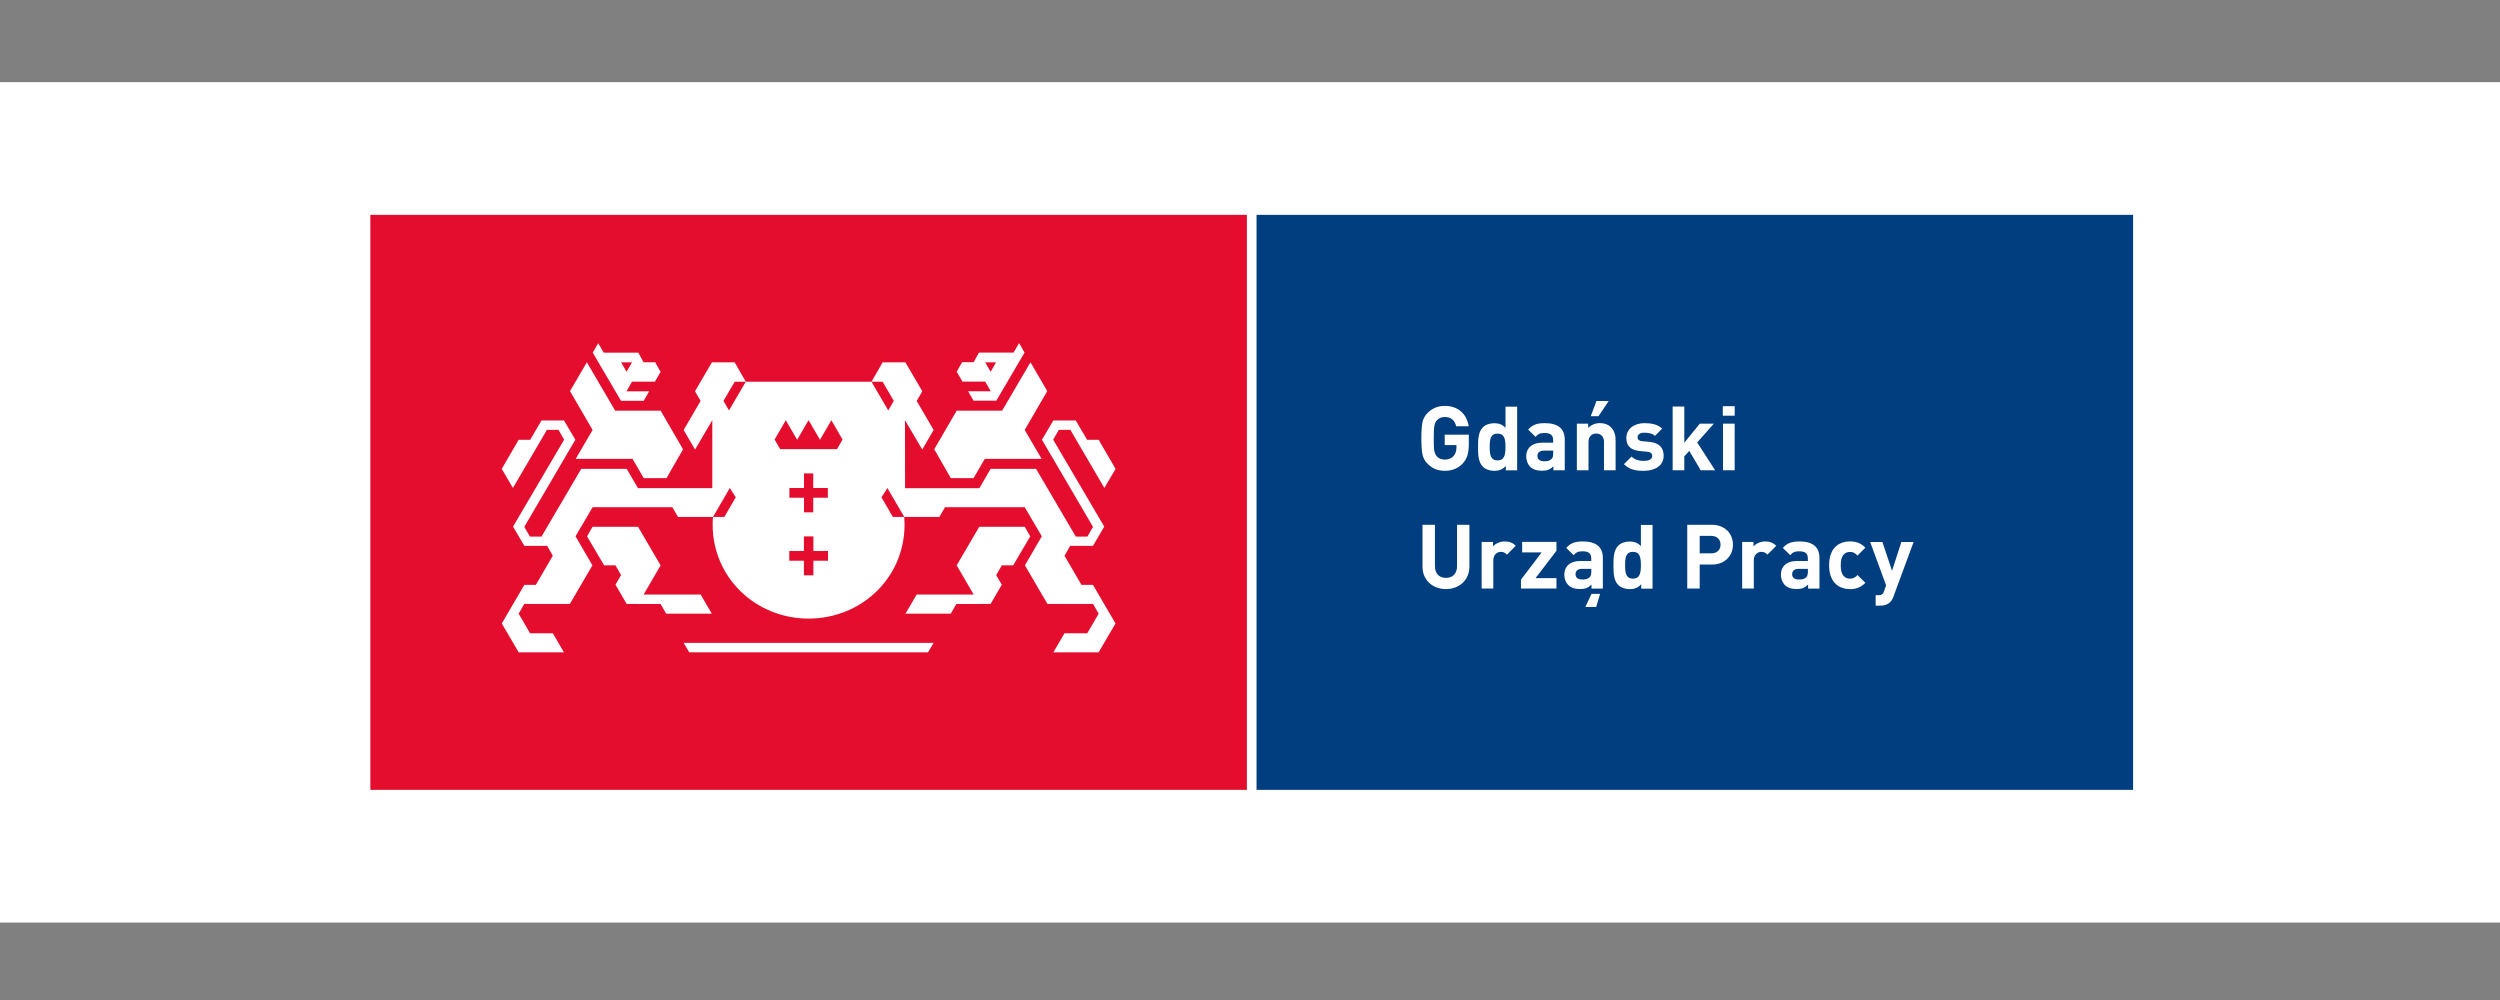
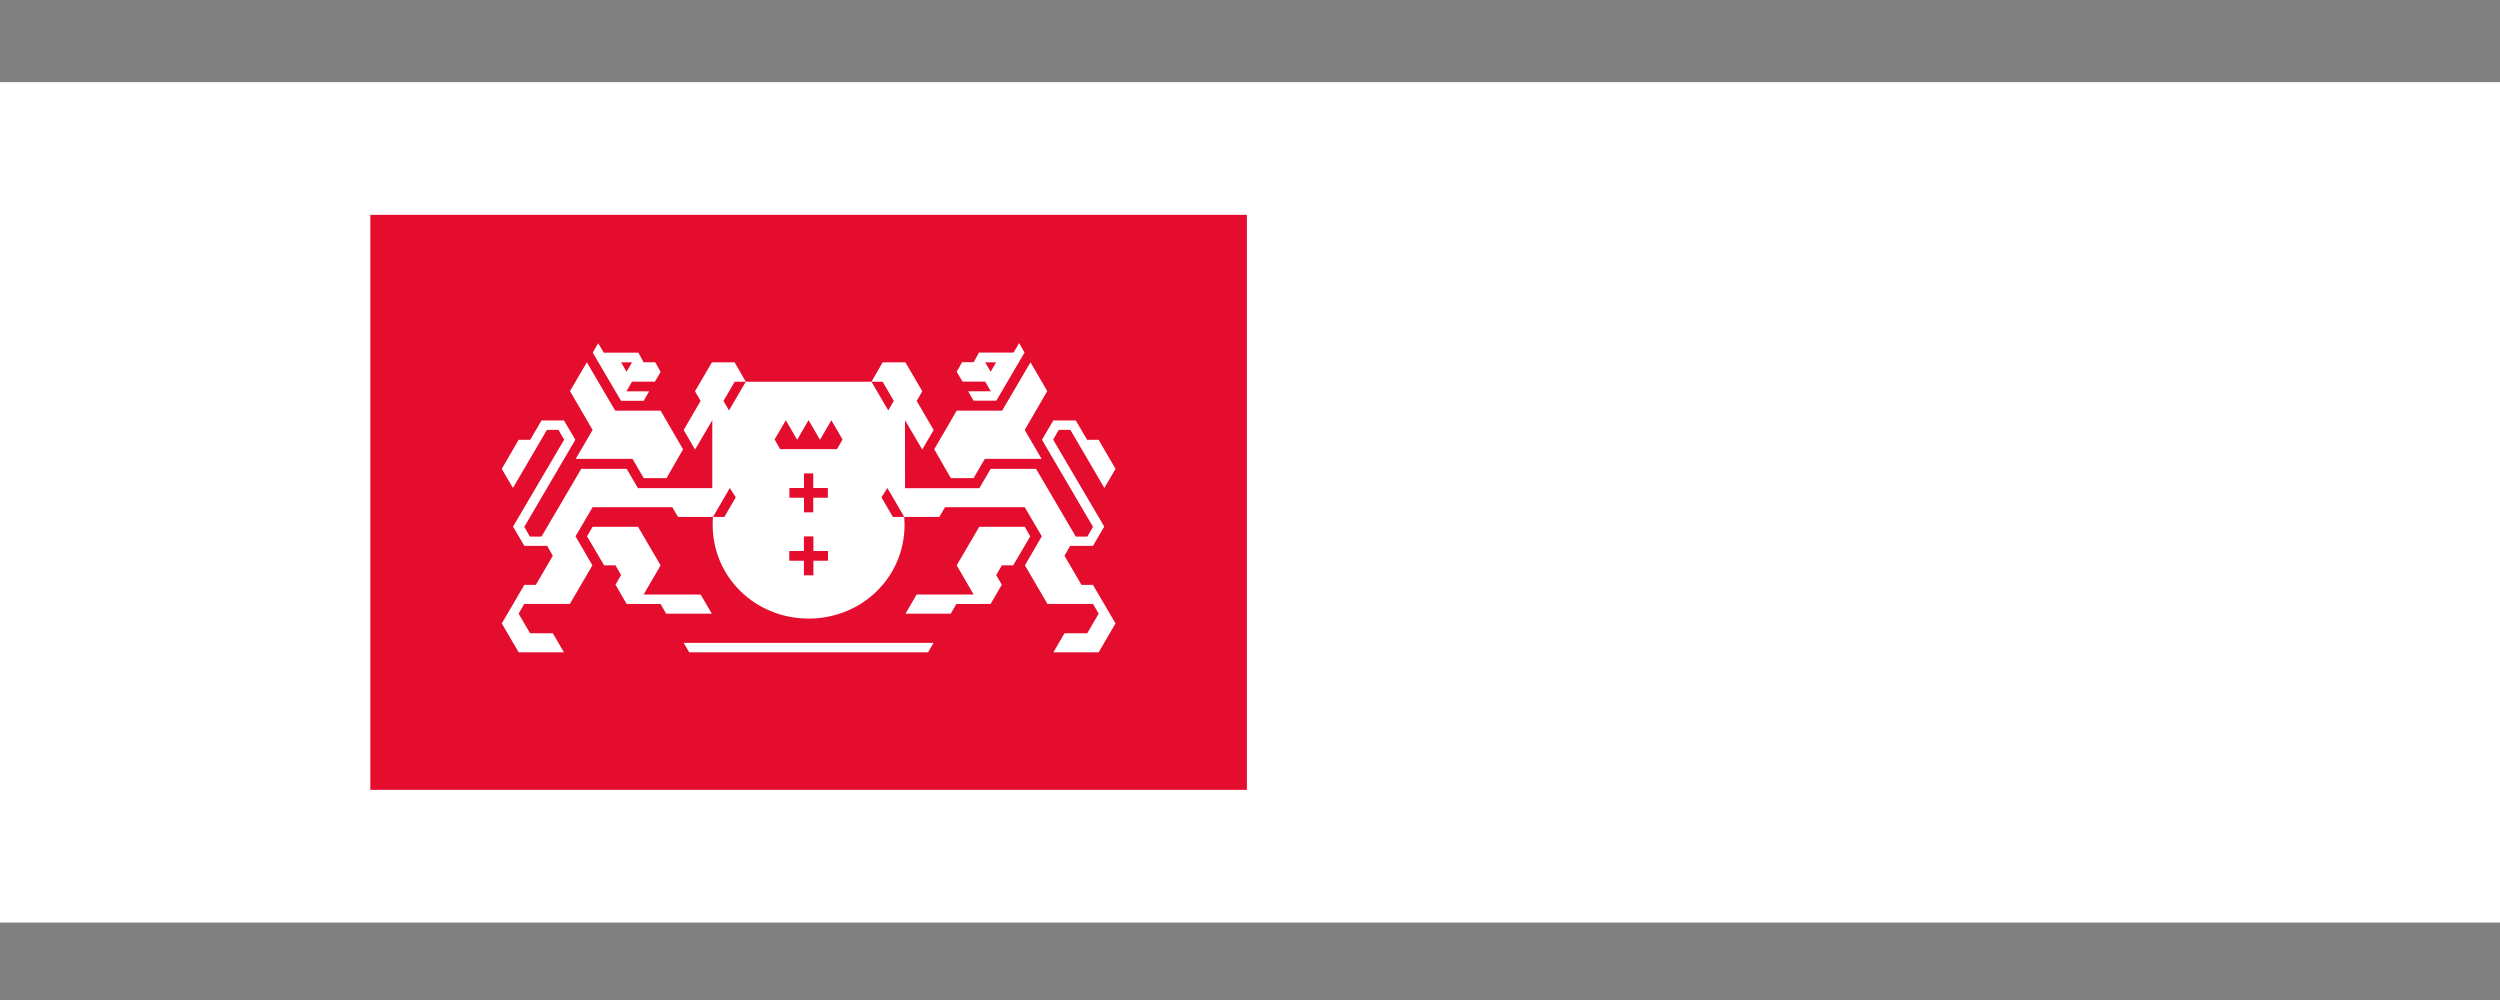
<svg xmlns="http://www.w3.org/2000/svg" id="Warstwa_1" version="1.1" viewBox="0 0 500 200">
  <rect x="0" y="0" width="500" height="200" fill="#808080" stroke="none" />
  <defs>
    <style>
      .st0 {
        fill: #fff;
      }

      .st1 {
        fill: #e40d2e;
      }

      .st2 {
        fill: none;
      }

      .st3 {
        fill: #003e7f;
      }

      .st4 {
        clip-path: url(#clippath);
      }
    </style>
    <clipPath id="clippath">
      <rect class="st2" x="74.07" y="42.97" width="352.54" height="115" />
    </clipPath>
  </defs>
  <rect class="st0" y="16.43" width="500" height="168.08" />
  <g>
    <rect class="st0" x="249.38" y="42.97" width="1.92" height="115" />
-     <rect class="st3" x="251.31" y="42.97" width="175.31" height="115" />
    <rect class="st1" x="74.07" y="42.97" width="175.31" height="115" />
    <polygon class="st0" points="140.13 118.91 128.73 118.9 132.12 113.07 127.61 105.36 118.51 105.36 117.41 107.27 120.82 113.06 123.09 113.06 124.21 115.02 123.1 116.94 125.33 120.79 132.12 120.8 133.23 122.73 142.36 122.73 140.13 118.91" />
    <polygon class="st0" points="115.14 91.77 126.5 91.77 128.75 95.63 133.3 95.63 136.61 89.86 132.12 82.13 123.04 82.14 117.37 72.46 114 78.22 118.52 85.99 115.14 91.77" />
    <path class="st0" d="M128.74,80.16l1.09-1.9h-4.53l1.1-1.92h4.58l1.14-1.97-1.08-1.91h-2.32l-1.05-1.92h-6.92l-1.11-1.9-1.09,1.89,5.65,9.63h4.55,0ZM126.41,72.46l-1.1,1.9-1.09-1.9h2.19Z" />
    <polygon class="st0" points="136.73 128.57 137.84 130.46 185.61 130.46 186.72 128.57 136.73 128.57" />
    <polygon class="st0" points="204.95 105.36 195.85 105.36 191.34 113.07 194.73 118.9 183.33 118.91 181.1 122.73 190.15 122.73 191.27 120.8 198.12 120.79 200.36 116.94 199.24 115.02 200.38 113.06 202.64 113.06 206.05 107.27 204.95 105.36" />
    <polygon class="st0" points="194.71 95.63 196.96 91.77 208.32 91.77 204.94 85.99 209.45 78.22 206.1 72.46 200.42 82.14 191.34 82.13 186.85 89.85 190.16 95.63 194.71 95.63" />
    <path class="st0" d="M197.04,76.33l1.11,1.92h-4.53l1.09,1.89h4.55l5.65-9.63-1.09-1.89-1.11,1.9h-6.92l-1.05,1.92h-2.32l-1.08,1.91,1.16,1.97h4.55,0ZM199.22,72.46l-1.09,1.9-1.1-1.9h2.19,0Z" />
    <g class="st4">
      <g>
        <path class="st0" d="M216.29,116.97l-3.39-5.82,1.12-1.97h4.57l2.26-3.86-10.22-17.39,1.13-1.95h2.32l6.79,11.61,2.24-3.81-3.38-5.82h-2.31l-2.26-3.86h-4.5l-2.27,3.85,10.21,17.42-1.12,1.95h-2.32l-7.94-13.54h-9.1l-2.25,3.86h-14.86s-.01-13.6-.01-13.6l3.45,5.87,2.28-3.91-3.39-5.81,1.12-1.94-3.38-5.78h-4.55l-2.23,3.87h2.22l2.24,3.84-1.11,1.91-3.36-5.75h-25.13l-3.36,5.75-1.11-1.91,2.25-3.84h2.22l-2.23-3.87h-4.55l-3.38,5.78,1.12,1.94-3.39,5.81,2.28,3.91,3.45-5.87v13.59h-14.87s-2.25-3.85-2.25-3.85h-9.1l-7.94,13.54h-2.32l-1.12-1.95,10.21-17.42-2.27-3.85h-4.5l-2.26,3.86h-2.31l-3.38,5.82,2.24,3.81,6.79-11.61h2.32l1.13,1.95-10.22,17.39,2.26,3.86h4.57l1.12,1.97-3.39,5.82h-2.3l-4.51,7.72,3.38,5.78h9.05l-2.23-3.82h-4.55l-2.28-3.91,1.12-1.95h9.12l4.51-7.72-3.38-5.81,3.42-5.82h15.94l1.14,1.95h7l3.36-5.79,1.19,1.86-2.28,3.93h-2.28c-.04.51-.06,1.02-.06,1.54,0,10.6,8.6,18.78,19.19,18.79,10.6-.01,19.19-8.18,19.19-18.79,0-.51-.02-1.03-.06-1.54h-2.28l-2.28-3.92,1.19-1.86,3.37,5.78h7.02s1.13-1.95,1.13-1.95h15.94l3.42,5.82-3.38,5.81,4.51,7.72h9.12l1.12,1.95-2.28,3.91h-4.55l-2.23,3.82h9.05l3.38-5.78-4.51-7.71h-2.3.02ZM165.6,112.15h-2.92v2.92h-1.9v-2.92h-2.92v-1.95h2.92v-2.92h1.9v2.92h2.92v1.95ZM165.57,97.6v1.95h-2.92v2.92h-1.85v-2.92h-2.92v-1.95h2.92v-2.92h1.85v2.92h2.92ZM167.42,89.82h-11.4l-1.1-1.92,2.24-3.85,2.27,3.91,2.27-3.91v.02s.03-.02.03-.02l2.27,3.91,2.27-3.91,2.24,3.85-1.1,1.92h0Z" />
-         <path class="st0" d="M292.55,92.71c-.99,1-2.16,1.45-3.6,1.45s-2.5-.47-3.43-1.4c-.56-.56-.9-1.2-1.04-1.92-.14-.72-.21-1.77-.21-3.17s.07-2.45.21-3.17c.14-.73.49-1.36,1.04-1.92.93-.93,2.08-1.4,3.43-1.4,2.9,0,4.46,1.86,4.79,4.08h-2.5c-.3-1.23-1.06-1.86-2.29-1.86-.66,0-1.2.23-1.59.68-.47.59-.61,1.06-.61,3.58s.11,3,.61,3.6c.37.44.91.66,1.59.66.73,0,1.33-.23,1.77-.72.37-.43.57-1,.57-1.7v-.49h-2.35v-2.07h4.82v1.86c0,1.86-.34,2.95-1.22,3.89" />
+         <path class="st0" d="M292.55,92.71c-.99,1-2.16,1.45-3.6,1.45s-2.5-.47-3.43-1.4c-.56-.56-.9-1.2-1.04-1.92-.14-.72-.21-1.77-.21-3.17s.07-2.45.21-3.17c.14-.73.49-1.36,1.04-1.92.93-.93,2.08-1.4,3.43-1.4,2.9,0,4.46,1.86,4.79,4.08h-2.5c-.3-1.23-1.06-1.86-2.29-1.86-.66,0-1.2.23-1.59.68-.47.59-.61,1.06-.61,3.58s.11,3,.61,3.6v-.49h-2.35v-2.07h4.82v1.86c0,1.86-.34,2.95-1.22,3.89" />
        <path class="st0" d="M301.16,94.05v-.87c-.64.72-1.33.99-2.31.99-.91,0-1.77-.32-2.29-.84-.93-.93-.95-2.54-.95-3.93s.02-2.99.95-3.92c.51-.52,1.36-.84,2.27-.84s1.66.25,2.27.93v-4.24h2.33v12.74h-2.27ZM299.51,86.72c-1.4,0-1.57,1.14-1.57,2.67s.18,2.69,1.57,2.69,1.59-1.16,1.59-2.69-.2-2.67-1.59-2.67" />
        <path class="st0" d="M310.68,94.05v-.8c-.63.63-1.22.9-2.29.9s-1.83-.27-2.38-.82c-.5-.52-.77-1.27-.77-2.09,0-1.49,1.02-2.7,3.19-2.7h2.2v-.47c0-1.02-.5-1.47-1.73-1.47-.9,0-1.3.21-1.79.77l-1.49-1.45c.91-1,1.81-1.29,3.36-1.29,2.62,0,3.97,1.11,3.97,3.29v6.14h-2.27,0ZM310.63,90.12h-1.84c-.84,0-1.3.39-1.3,1.06s.43,1.07,1.34,1.07c.64,0,1.06-.06,1.47-.44.25-.23.34-.61.34-1.18v-.5h0Z" />
        <path class="st0" d="M320.8,94.05v-5.64c0-1.27-.8-1.7-1.54-1.7s-1.56.43-1.56,1.7v5.64h-2.33v-9.32h2.27v.86c.61-.64,1.47-.97,2.33-.97.93,0,1.69.3,2.2.82.75.75.95,1.63.95,2.65v5.96h-2.33ZM319.71,83.24h-1.56l1.14-3.04h2.45l-2.04,3.04Z" />
        <path class="st0" d="M328.76,94.17c-1.47,0-2.79-.16-3.97-1.34l1.52-1.52c.77.77,1.77.87,2.49.87.8,0,1.65-.27,1.65-.97,0-.47-.25-.79-.99-.86l-1.47-.14c-1.69-.16-2.72-.9-2.72-2.61,0-1.93,1.7-2.97,3.6-2.97,1.45,0,2.67.25,3.56,1.09l-1.43,1.45c-.54-.49-1.36-.63-2.16-.63-.93,0-1.33.43-1.33.9,0,.34.14.73.97.8l1.47.14c1.85.18,2.78,1.16,2.78,2.74,0,2.06-1.76,3.04-3.96,3.04" />
        <polygon class="st0" points="340.14 94.05 337.85 90.18 336.86 91.28 336.86 94.05 334.53 94.05 334.53 81.31 336.86 81.31 336.86 88.55 339.96 84.73 342.77 84.73 339.44 88.49 343.02 94.05 340.14 94.05" />
        <path class="st0" d="M344.56,81.24h2.38v1.9h-2.38v-1.9ZM344.6,84.73h2.33v9.32h-2.33v-9.32Z" />
        <path class="st0" d="M289.19,117.82c-2.62,0-4.69-1.77-4.69-4.48v-8.38h2.49v8.28c0,1.47.86,2.34,2.2,2.34s2.22-.87,2.22-2.34v-8.28h2.47v8.38c0,2.7-2.07,4.48-4.69,4.48" />
        <path class="st0" d="M301.39,110.93c-.36-.36-.66-.56-1.23-.56-.71,0-1.5.54-1.5,1.72v5.62h-2.33v-9.32h2.27v.9c.44-.54,1.34-1,2.35-1,.91,0,1.56.23,2.2.87l-1.76,1.77Z" />
        <polygon class="st0" points="304.19 117.71 304.19 115.93 308.33 110.48 304.43 110.48 304.43 108.38 311.29 108.38 311.29 110.16 307.11 115.62 311.29 115.62 311.29 117.71 304.19 117.71" />
        <path class="st0" d="M318.3,117.71v-.8c-.63.63-1.21.9-2.29.9s-1.83-.27-2.38-.82c-.5-.52-.77-1.27-.77-2.09,0-1.49,1.02-2.7,3.19-2.7h2.2v-.47c0-1.02-.5-1.47-1.73-1.47-.9,0-1.3.21-1.79.77l-1.49-1.45c.91-1,1.81-1.29,3.36-1.29,2.62,0,3.97,1.11,3.97,3.29v6.14h-2.27,0ZM318.25,113.77h-1.84c-.84,0-1.3.39-1.3,1.06s.43,1.07,1.34,1.07c.64,0,1.06-.06,1.47-.44.25-.23.34-.61.34-1.18v-.5ZM319.23,121.4h-2.16l1.23-2.62h1.72l-.79,2.62Z" />
        <path class="st0" d="M328.24,117.71v-.87c-.64.72-1.33.99-2.31.99-.91,0-1.77-.32-2.29-.84-.93-.93-.95-2.54-.95-3.93s.02-2.99.95-3.92c.51-.52,1.36-.84,2.27-.84s1.66.25,2.27.93v-4.24h2.33v12.74h-2.27ZM326.59,110.37c-1.4,0-1.57,1.14-1.57,2.67s.18,2.69,1.57,2.69,1.59-1.16,1.59-2.69-.2-2.67-1.59-2.67" />
        <path class="st0" d="M342.39,112.91h-2.45v4.79h-2.49v-12.74h4.94c2.63,0,4.2,1.81,4.2,3.98s-1.57,3.97-4.2,3.97M342.27,107.18h-2.33v3.49h2.33c1.13,0,1.84-.7,1.84-1.73s-.71-1.76-1.84-1.76" />
        <path class="st0" d="M353.49,110.93c-.36-.36-.66-.56-1.23-.56-.71,0-1.5.54-1.5,1.72v5.62h-2.33v-9.32h2.27v.9c.44-.54,1.34-1,2.34-1,.91,0,1.56.23,2.2.87l-1.76,1.77h0Z" />
        <path class="st0" d="M361.62,117.71v-.8c-.63.63-1.22.9-2.29.9s-1.83-.27-2.38-.82c-.5-.52-.77-1.27-.77-2.09,0-1.49,1.02-2.7,3.19-2.7h2.2v-.47c0-1.02-.5-1.47-1.73-1.47-.9,0-1.3.21-1.79.77l-1.49-1.45c.91-1,1.81-1.29,3.36-1.29,2.62,0,3.97,1.11,3.97,3.29v6.14h-2.27ZM361.57,113.77h-1.84c-.84,0-1.3.39-1.3,1.06s.43,1.07,1.34,1.07c.64,0,1.06-.06,1.47-.44.25-.23.34-.61.34-1.18v-.5h0Z" />
        <path class="st0" d="M369.99,117.82c-1.86,0-4.17-1-4.17-4.78s2.31-4.76,4.17-4.76c1.29,0,2.26.39,3.08,1.26l-1.57,1.57c-.49-.52-.9-.73-1.5-.73-.56,0-.99.2-1.33.61-.36.44-.52,1.07-.52,2.06s.16,1.63.52,2.07c.34.41.77.61,1.33.61.61,0,1.02-.21,1.5-.73l1.57,1.56c-.82.86-1.79,1.27-3.08,1.27" />
        <path class="st0" d="M378.74,119.21c-.2.52-.41.91-.7,1.2-.54.54-1.23.72-2,.72h-.91v-2.09h.54c.66,0,.93-.16,1.16-.84l.39-1.14-3.19-8.66h2.45l1.93,5.76,1.86-5.76h2.45l-3.99,10.82h0Z" />
      </g>
    </g>
  </g>
</svg>